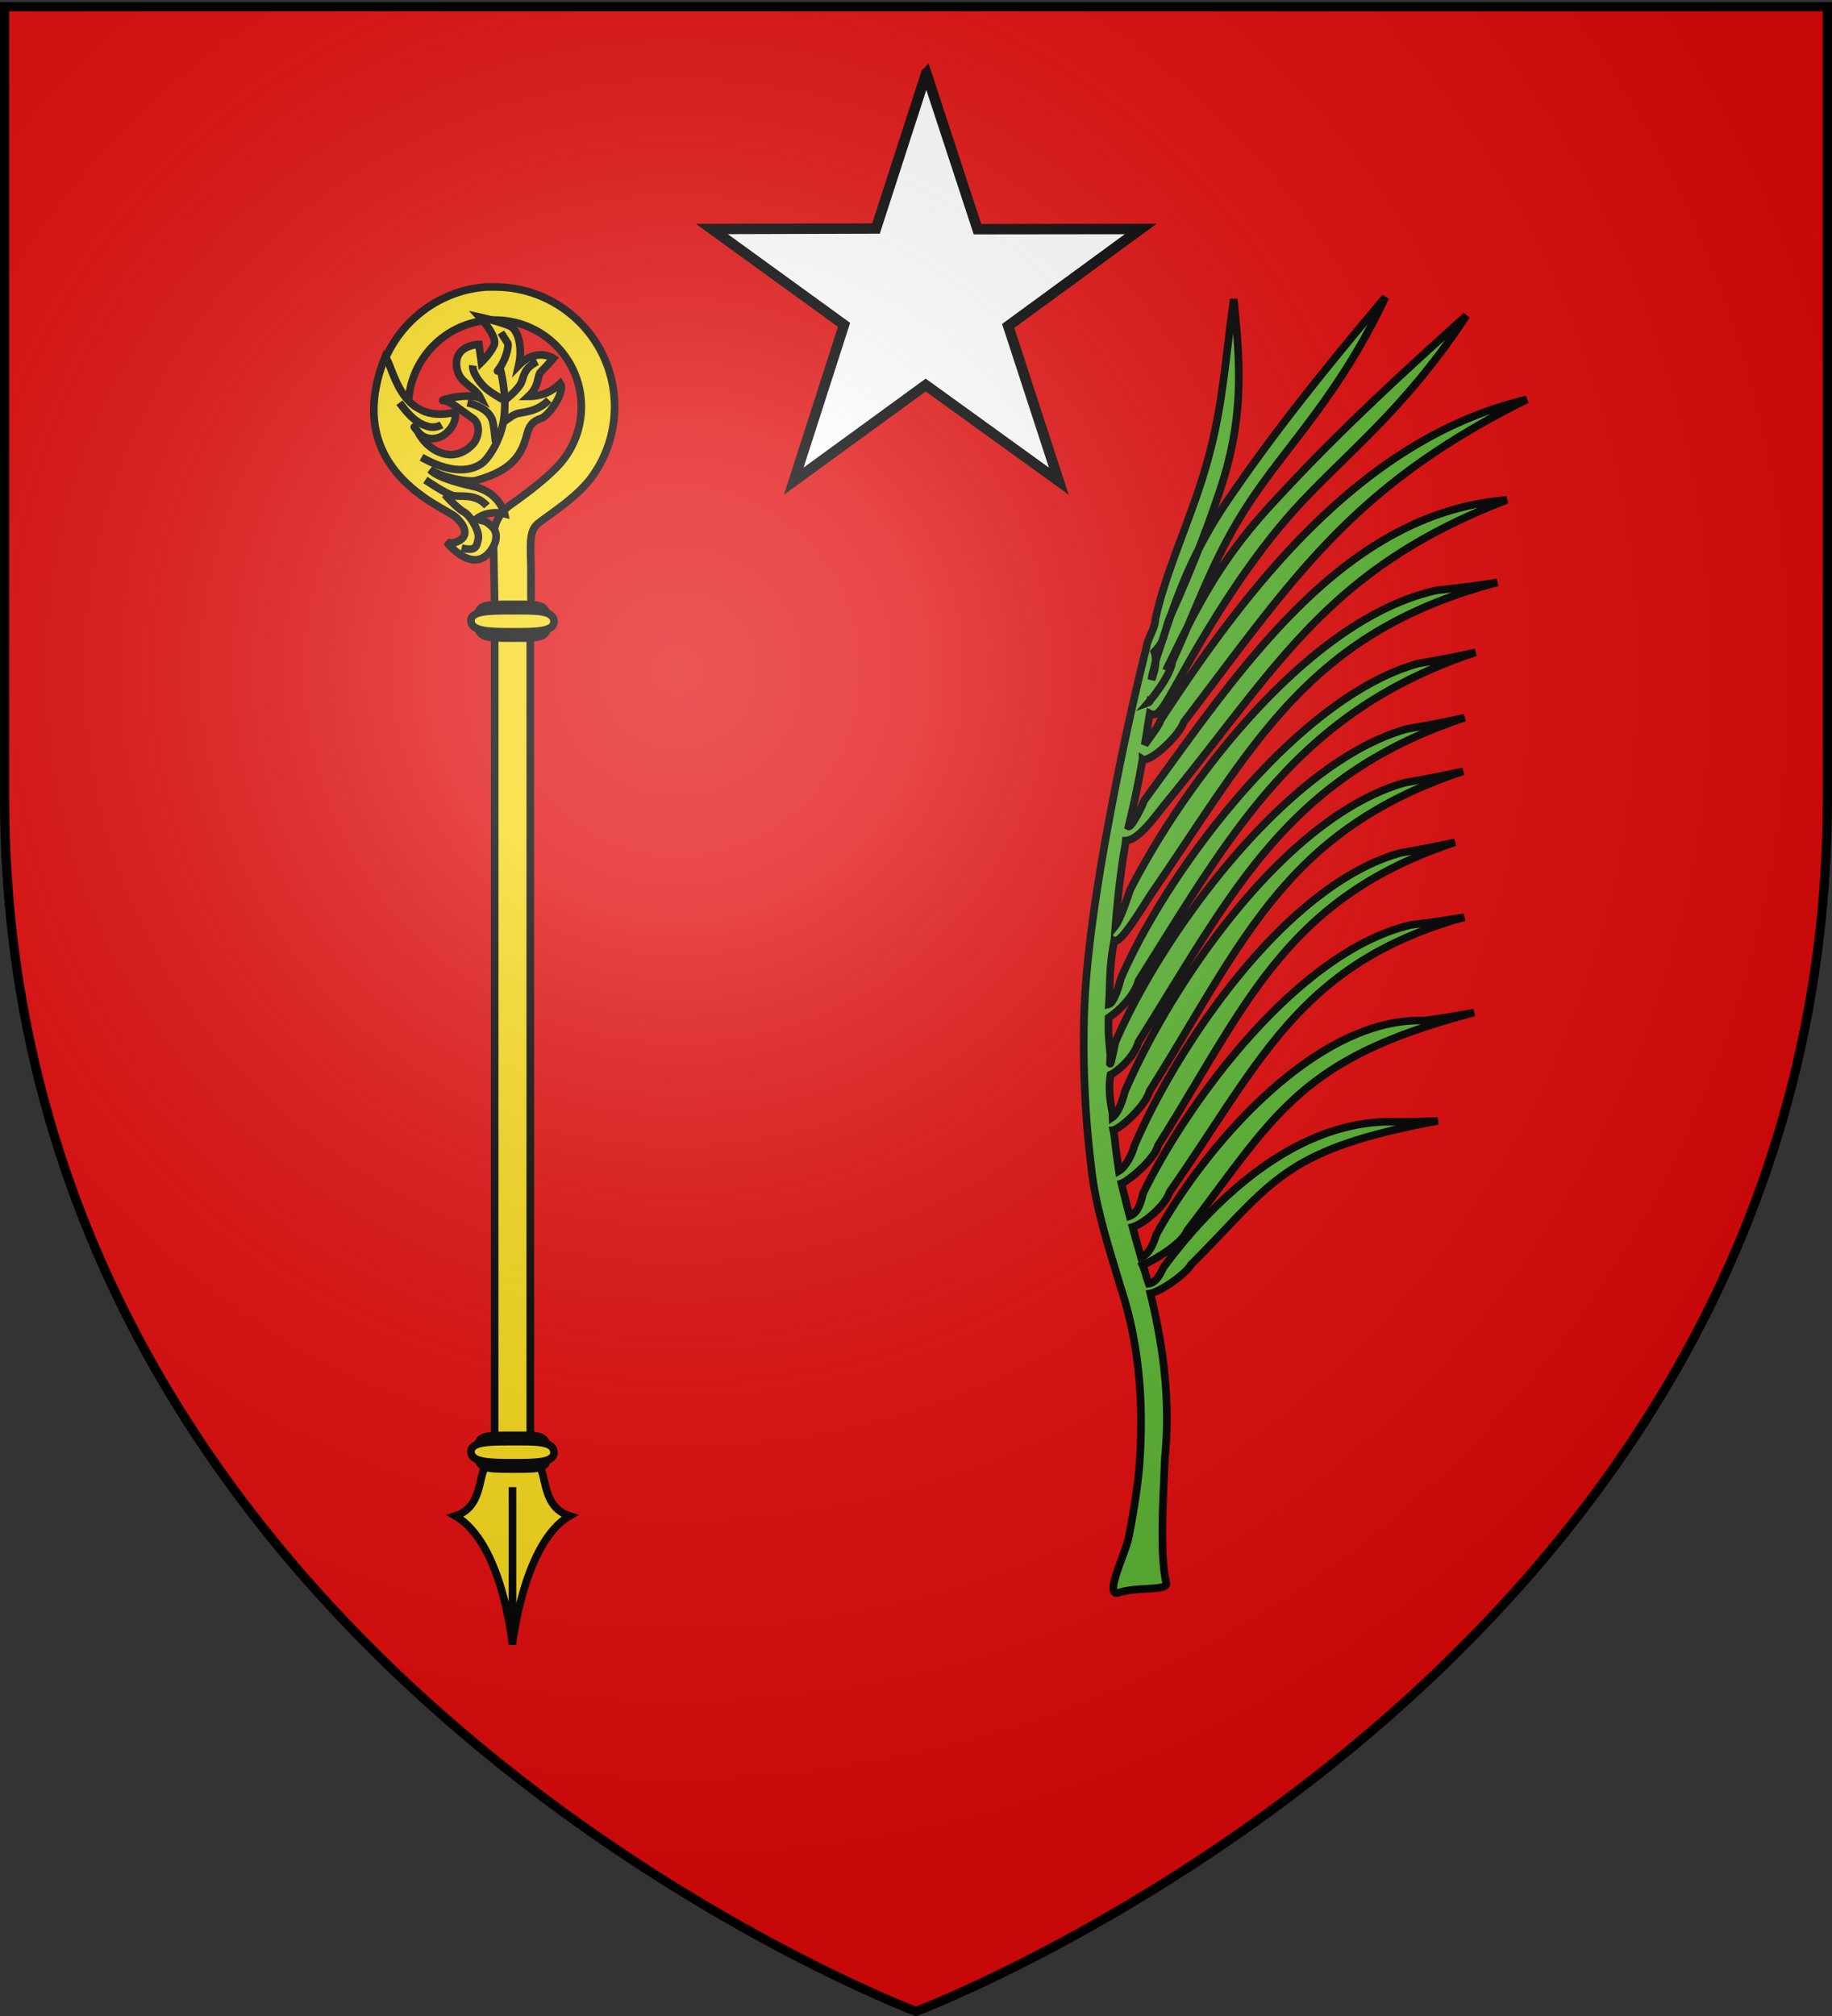
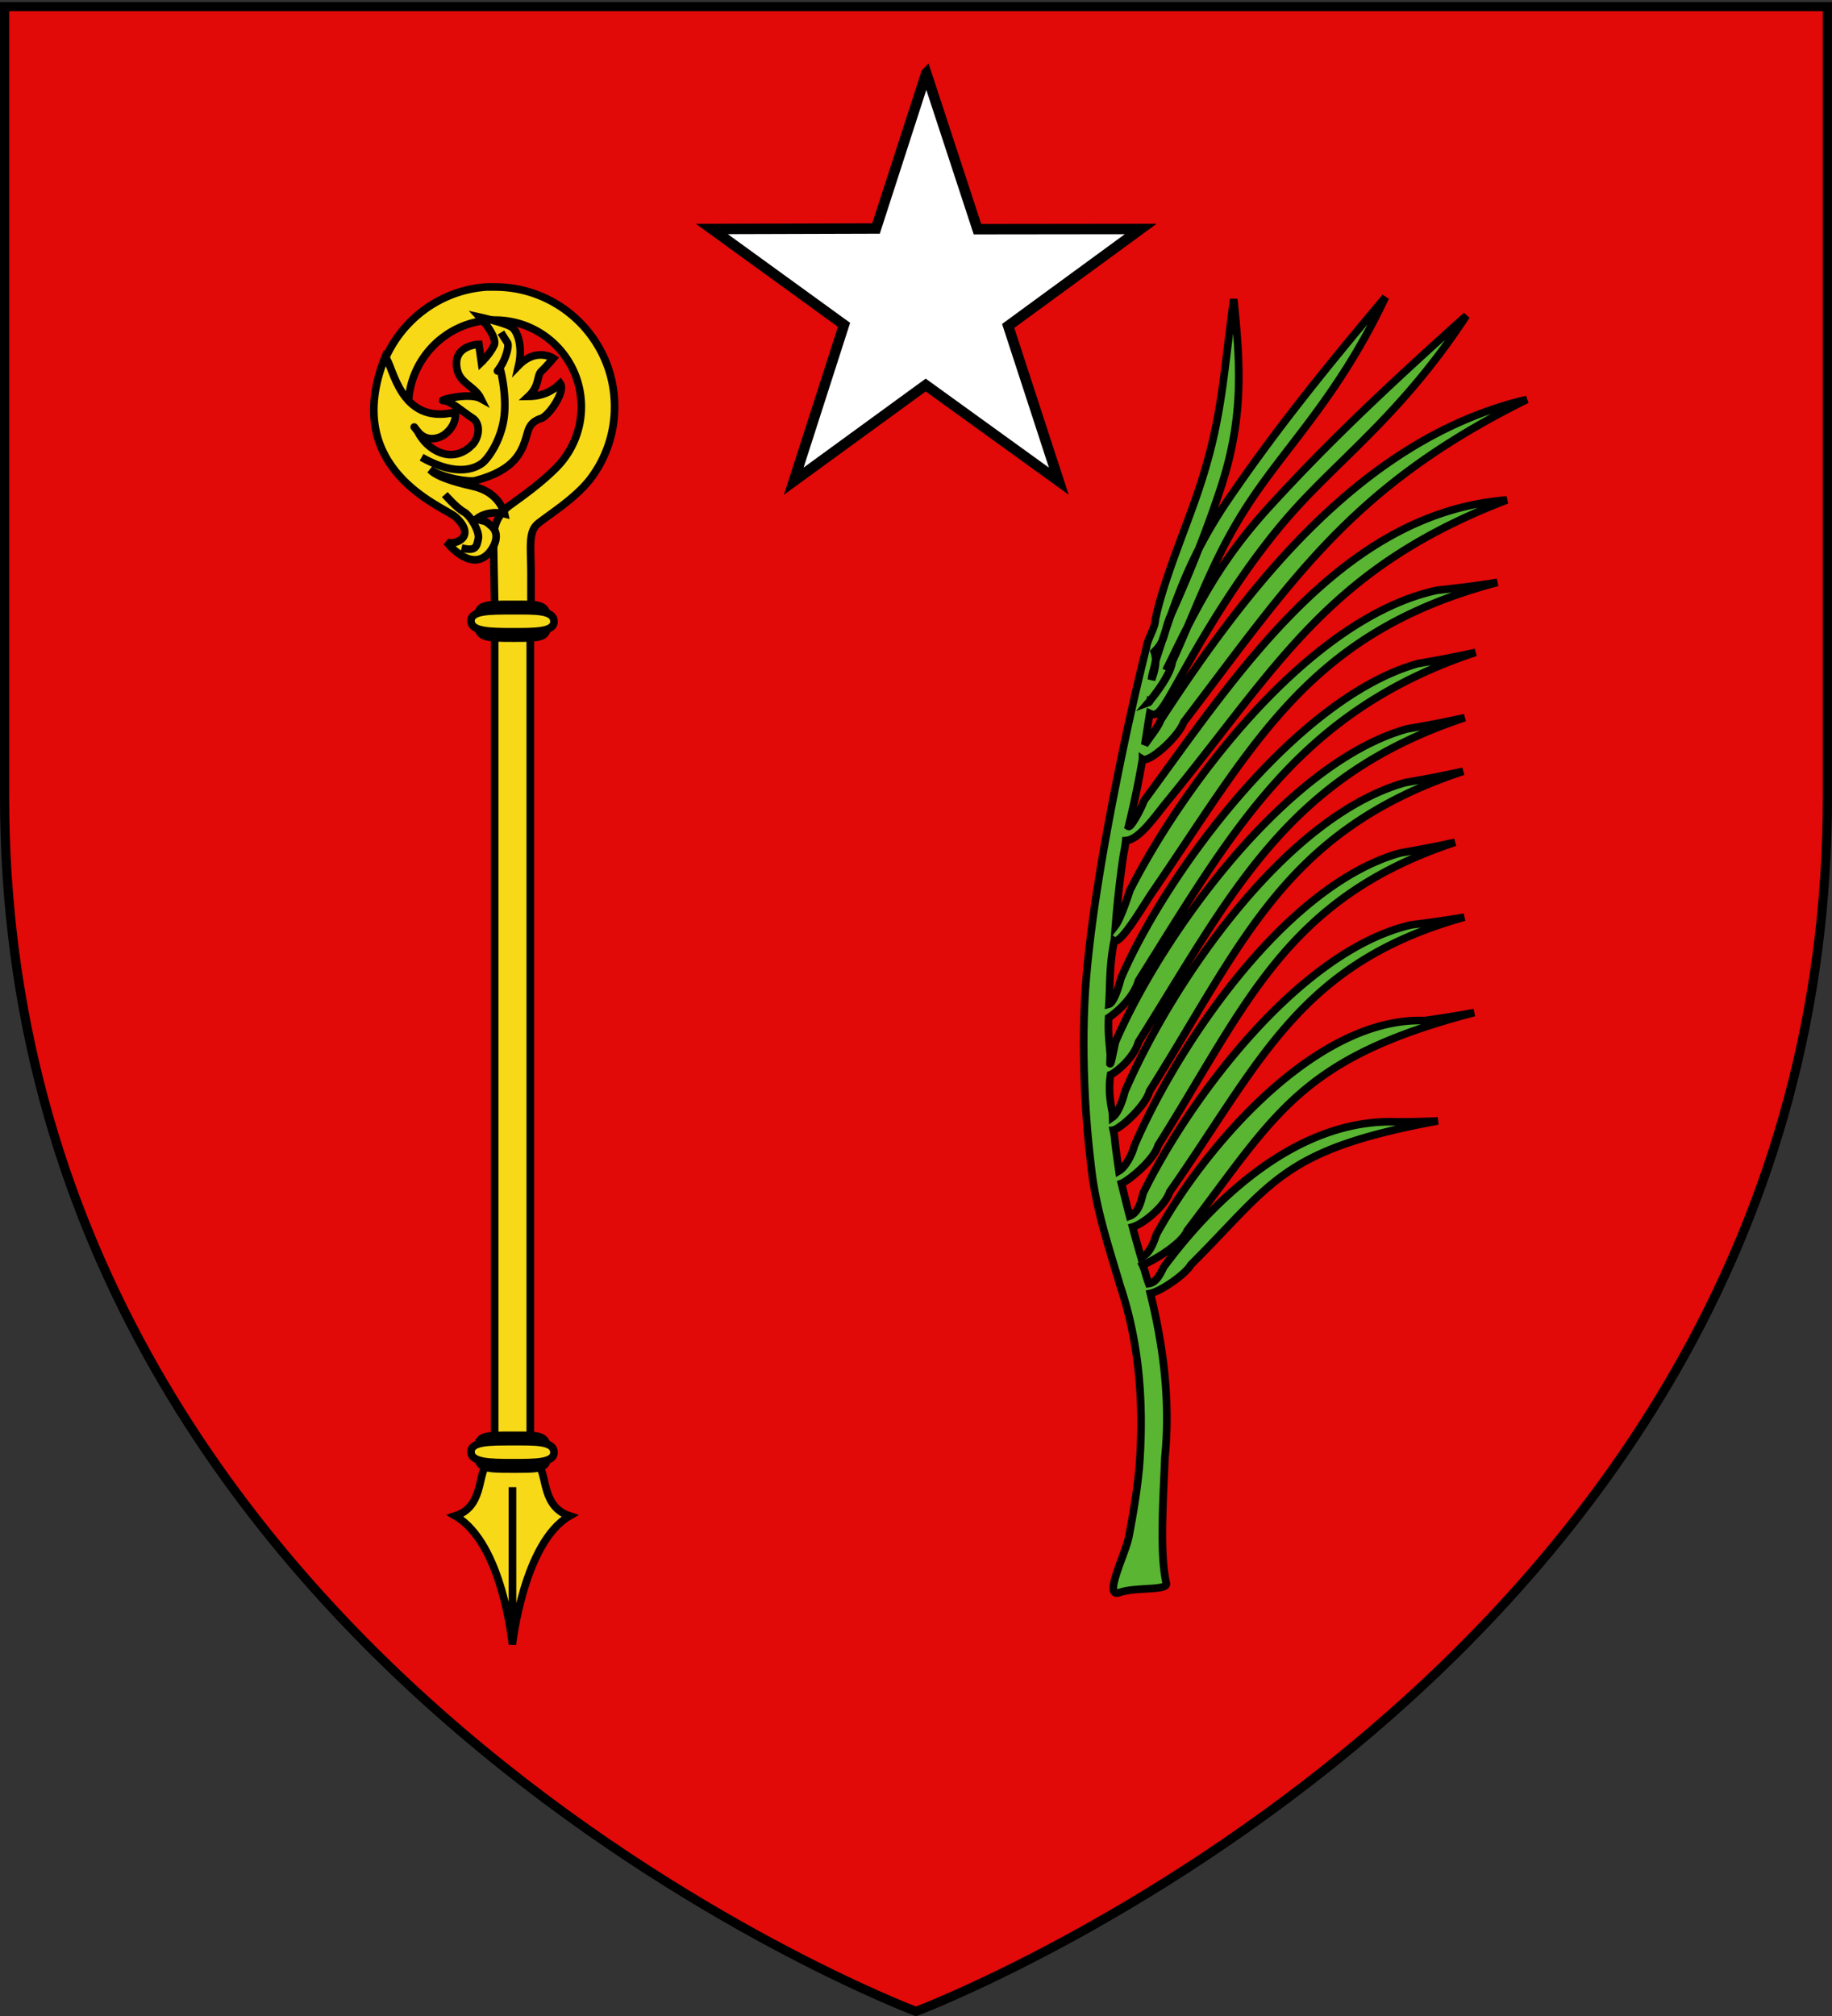
<svg xmlns="http://www.w3.org/2000/svg" xmlns:xlink="http://www.w3.org/1999/xlink" width="600" height="660" version="1.0">
  <rect width="100%" height="100%" fill="#333333" stroke="none" />
  <defs>
    <radialGradient xlink:href="#a" id="b" cx="221.445" cy="226.331" r="300" fx="221.445" fy="226.331" gradientTransform="matrix(1.353 0 0 1.349 -77.63 -85.747)" gradientUnits="userSpaceOnUse" />
    <linearGradient id="a">
      <stop offset="0" style="stop-color:white;stop-opacity:.314" />
      <stop offset=".19" style="stop-color:white;stop-opacity:.251" />
      <stop offset=".6" style="stop-color:#6b6b6b;stop-opacity:.125" />
      <stop offset="1" style="stop-color:black;stop-opacity:.125" />
    </linearGradient>
  </defs>
  <g style="display:inline">
    <path d="M300 658.5s298.5-112.32 298.5-397.772V2.176H1.5v258.552C1.5 546.18 300 658.5 300 658.5z" style="fill:#e20909;fill-opacity:1;fill-rule:evenodd;stroke:none;stroke-width:1px;stroke-linecap:butt;stroke-linejoin:miter;stroke-opacity:1" />
    <g style="stroke:#000;stroke-width:1.264;stroke-miterlimit:4;stroke-dasharray:none;stroke-opacity:1">
      <g style="stroke:#000;stroke-width:1.275;stroke-miterlimit:4;stroke-dasharray:none;stroke-opacity:1">
        <path d="M-78.76 3.41c-10.388.718-18.594 9.425-18.594 20 0 1.725.213 3.403.625 5h5.781a14.567 14.567 0 0 1-.875-5c0-7.738 6.082-14.081 13.719-14.469.246-.013.5 0 .75 0 7.982 0 14.437 6.481 14.437 14.469 0 3.993-1.614 7.61-4.225 10.23-2.612 2.618-5.709 4.788-7.686 6.224-1.995 1.449-2.775 3.453-2.766 5.531.01 2.078.271 14.64.271 14.64h6v-8.781c0-4.391-.507-6.959 1.173-8.33 1.735-1.417 6.366-4.262 8.846-7.59a19.881 19.881 0 0 0 3.95-11.924c0-11.044-8.963-20-20-20-.302 0-.608-.014-.907 0-.082.003-.167-.005-.25 0-.082.004-.168-.006-.25 0z" style="fill:#f7d917;fill-opacity:1;fill-rule:nonzero;stroke:#000;stroke-width:1.275;stroke-miterlimit:4;stroke-dasharray:none;stroke-opacity:1" transform="translate(313.702 87.27) scale(1.96)" />
        <g style="fill:#f7d917;fill-opacity:1;stroke:#000;stroke-width:1.275;stroke-miterlimit:4;stroke-dasharray:none;stroke-opacity:1">
          <path d="M-84.22 41.896c1.835 1.65 2.02 3.131.74 3.918-1.28.786-2.22.278-2.22.278s3.873 5.04 6.894 2.02c1.126-1.127 2.098-3.27.678-4.597-1.419-1.326-1.268-.684-2.545-1.31 2.063-1.53 4.658-.834 4.658-.834s-.765-3.483-5.014-4.514c-1.53-.37-5.956-1.312-7.424-2.827 2.413 1.463 6.522 2.096 7.61 1.804 6.611-1.771 7.788-4.75 8.652-7.975.39-1.451 1.126-2.02 2.33-2.422 1.202-.4 4.084-4.425 3.159-5.813-1.377 1.32-2.958 2.116-5.304 2.146 1.895-1.774 1.348-3.455 2.135-4.18.787-.725 2.014-2.179 2.014-2.179s-2.822-1.861-5.784 1.166c.648-2.838-.047-5.7-1.266-6.425-1.218-.725-5.213-1.603-5.213-1.603s3.039 3.254 2.345 4.72c-.694 1.465-2.106 2.81-2.106 2.81l-.424-2.996s-4.472.096-3.64 4.155c.5 2.434 2.934 2.786 3.982 4.909-2.02-1.126-7.365.352-6.24.336 1.127-.015 3.308 1.953 4.804 2.894 1.496.94 1.115 3.337.005 4.478-1.11 1.142-3.043 2.293-5.557 1.229-2.514-1.064-3.563-3.44-3.563-3.44s-1.343-1.711 0 0c1.342 1.713 3.424 1.327 4.565.432 1.141-.895 1.873-2.158 1.694-3.66-9.363 2.254-10.336-7.888-11.71-9.234-7.58 18.898 9.91 25.064 11.745 26.714z" style="fill:#f7d917;fill-opacity:1;fill-rule:evenodd;stroke:#000;stroke-width:1.275;stroke-linecap:butt;stroke-linejoin:miter;stroke-miterlimit:4;stroke-dasharray:none;stroke-opacity:1" transform="translate(314.233 87.093) scale(1.96)" />
          <g style="fill:#f7d917;fill-opacity:1;stroke:#000;stroke-width:1.275;stroke-miterlimit:4;stroke-dasharray:none;stroke-opacity:1">
            <path d="M-89.88 31.945c6.047 3.43 9.115 1.715 10.107.993.993-.722 3.249-3.88 3.7-7.851.451-3.97-.722-8.122-.722-8.122s-.902 1.264 0 0c.903-1.263 1.625-3.61 1.264-4.15a80.407 80.407 0 0 1-1.083-1.715" style="fill:none;fill-opacity:1;fill-rule:evenodd;stroke:#000;stroke-width:1.275;stroke-linecap:butt;stroke-linejoin:miter;stroke-miterlimit:4;stroke-dasharray:none;stroke-opacity:1" transform="translate(314.233 87.093) scale(1.96)" />
-             <path d="M-81.307 16.604c-.18 1.264 1.444 3.249 2.347 3.971.902.722 2.616 1.715 2.616 1.715M-70.568 15.973c-2.166 1.083-2.166 2.256-2.617 3.429-.451 1.173-2.617 2.888-2.617 2.888M-68.61 22.38c-2.093 2.166-4.662 1.985-5.518 2.346-.856.361-2.188 1.444-2.188 1.444M-82.21 22.831c2.979.722 3.881 2.076 4.152 2.888.27.812.541 3.7.541 3.7M-93.58 22.831c2.347 3.158 3.61 3.61 4.783 3.97 1.173.362 2.256-.27 2.256-.27M-78.96 40.067c-1.896-2.166-4.332-1.444-5.595-1.715-1.264-.27-4.693-2.617-4.693-2.617" style="fill:#f7d917;fill-opacity:1;fill-rule:evenodd;stroke:#000;stroke-width:1.275;stroke-linecap:butt;stroke-linejoin:miter;stroke-miterlimit:4;stroke-dasharray:none;stroke-opacity:1" transform="translate(314.233 87.093) scale(1.96)" />
            <path d="M-83.202 47.106c2.527.631 2.527-.361 2.798-1.534.27-1.174-1.264-3.88-2.437-4.512-1.173-.632-3.158-2.888-3.158-2.888" style="fill:none;fill-opacity:1;fill-rule:evenodd;stroke:#000;stroke-width:1.275;stroke-linecap:butt;stroke-linejoin:miter;stroke-miterlimit:4;stroke-dasharray:none;stroke-opacity:1" transform="translate(314.233 87.093) scale(1.96)" />
          </g>
        </g>
        <g style="fill:#f7d917;fill-opacity:1;stroke:#000;stroke-width:1.275;stroke-miterlimit:4;stroke-dasharray:none;stroke-opacity:1">
          <path d="M-79.372 202.367c-1.264 1.805-.55 6.869-5.063 8.312 7.909 4.566 9.498 21.244 9.532 21.407.043-.164 1.908-16.987 9.562-21.407-4.512-1.443-3.8-6.507-5.062-8.312-.195-4.094-3.723-3.406-4.844-3.406-1.121 0-4.125-.197-4.125 3.406zM-74.888 229.222v-23.347" style="fill:#f7d917;fill-opacity:1;fill-rule:evenodd;stroke:#000;stroke-width:1.275;stroke-linecap:butt;stroke-linejoin:miter;stroke-miterlimit:4;stroke-dasharray:none;stroke-opacity:1" transform="translate(314.62 83.35) scale(1.96)" />
        </g>
        <path d="M-77.397 60.032h5.956v137.122h-5.956z" style="fill:#f7d917;fill-opacity:1;fill-rule:nonzero;stroke:#000;stroke-width:1.275;stroke-miterlimit:4;stroke-dasharray:none;stroke-opacity:1" transform="translate(313.702 87.27) scale(1.96)" />
        <g style="fill:#f7d917;fill-opacity:1;stroke:#000;stroke-width:1.275;stroke-miterlimit:4;stroke-dasharray:none;stroke-opacity:1">
          <path d="M-68.385 59.244c.065 2.852-.92 2.815-5.883 2.815-4.88 0-5.81-.108-5.883-2.815-.077-2.856 1.011-2.815 5.883-2.815 4.601 0 5.816-.185 5.883 2.815z" style="fill:#f7d917;fill-opacity:1;fill-rule:nonzero;stroke:#000;stroke-width:1.275;stroke-miterlimit:4;stroke-dasharray:none;stroke-opacity:1" transform="translate(313.406 87.27) scale(1.96)" />
          <path d="M-67.335 59.244c.076 1.782-3.106 1.76-6.933 1.76s-6.847-.068-6.932-1.76c-.09-1.785 3.105-1.76 6.932-1.76 3.827 0 6.853-.116 6.933 1.76z" style="fill:#f7d917;fill-opacity:1;fill-rule:nonzero;stroke:#000;stroke-width:1.275;stroke-miterlimit:4;stroke-dasharray:none;stroke-opacity:1" transform="translate(313.406 87.27) scale(1.96)" />
        </g>
        <g style="fill:#f7d917;fill-opacity:1;stroke:#000;stroke-width:1.275;stroke-miterlimit:4;stroke-dasharray:none;stroke-opacity:1">
          <path d="M-68.385 59.244c.065 2.852-.92 2.815-5.883 2.815-4.88 0-5.81-.108-5.883-2.815-.077-2.856 1.011-2.815 5.883-2.815 4.601 0 5.816-.185 5.883 2.815z" style="fill:#f7d917;fill-opacity:1;fill-rule:nonzero;stroke:#000;stroke-width:1.275;stroke-miterlimit:4;stroke-dasharray:none;stroke-opacity:1" transform="translate(313.406 359.303) scale(1.96)" />
          <path d="M-67.335 59.244c.076 1.782-3.106 1.76-6.933 1.76s-6.847-.068-6.932-1.76c-.09-1.785 3.105-1.76 6.932-1.76 3.827 0 6.853-.116 6.933 1.76z" style="fill:#f7d917;fill-opacity:1;fill-rule:nonzero;stroke:#000;stroke-width:1.275;stroke-miterlimit:4;stroke-dasharray:none;stroke-opacity:1" transform="translate(313.406 359.303) scale(1.96)" />
        </g>
      </g>
    </g>
    <path d="M384.089 219.488c9.384-19.125 16.64-34.821 34.21-53.952 17.57-19.13 34.977-36.025 64.214-62.209-20.302 30.998-40.103 45.687-56.102 63.352-15.999 17.666-29.229 40.157-36.52 53.155-7.29 12.997-8.328 15.041-11.073 13.732-.611 3.483-1.045 6.743-1.663 10.284 1.507-2.365 4.367-5.642 5.241-8.143 28.834-44.321 66.262-92.35 119.915-104.921-57.736 28.612-76.583 58.703-112.336 105.575-1.947 5.158-11.5 13.482-13.534 12.186a320.09 320.09 0 0 1-4.59 22.003c.832.498 4.272-6.07 5.103-8.45 30.198-41.033 64.02-94.08 118.806-98.417-58.95 22.646-74.667 54.107-111.667 99.229-3.48 4.243-8.772 12.052-13.143 12.284-.157 1.628-.484 3.27-.783 4.842a337.503 337.503 0 0 0-2.578 22.958c1.56-2.038 3.91-8.966 4.74-11.562 17.979-35.413 58.994-89.332 100.589-98.19 6.675-.71 13.17-1.529 19.751-2.571-61.776 16.269-79.552 52.596-112.934 101.349-3.122 4.56-10.42 17.188-12.566 15.956-1.705 8.6-1.293 14.197-1.735 20.766 1.608-.403 3.275-5.884 3.92-8.442 15.205-35.249 57.671-91.993 97.263-103.05 6.397-1.088 12.613-2.27 18.899-3.673-58.613 19.426-79.823 58.97-110.38 107.442-1.439 5.163-6.384 9.86-9.803 12.148-.3 6.48.567 9.92.666 14.77 0 0-.1-4.85-.21.287.366.386 1.108-4.373 1.818-7.19 15.205-35.249 55.874-91.352 95.466-102.408 6.397-1.089 12.613-2.271 18.899-3.675-58.614 19.427-76.306 57.716-106.863 106.19-1.439 5.162-7.365 9.98-9.137 10.696-.78 5.01-.053 9.18.768 13.284 0 0-.287-4.294-.103.609 1.905-1.327 3.355-5.733 4.032-8.42 15.205-35.248 52.28-90.07 91.872-101.126 6.397-1.089 12.613-2.271 18.899-3.674-58.613 19.426-72.139 56.23-102.695 104.702-1.44 5.163-9.866 12.473-11.878 12.751.36 1.589.487 3.029.623 4.46.324 2.767.742 5.505 1.225 8.918 2.199-1.276 4.359-5.519 5.041-8.226 14.417-33.421 49.57-85.4 87.109-95.883 6.065-1.033 11.959-2.154 17.919-3.484-55.575 18.419-68.28 53.272-97.252 99.231-1.364 4.895-9.91 11.725-12.003 12.45.921 3.717 1.758 7.155 2.65 10.574 0 0-.892-3.419.027.103 3.157-1.13 3.797-5.338 4.482-7.592 15.35-31.324 51.41-79.452 87.83-87.747 5.853-.707 11.547-1.507 17.314-2.505-54.052 15.056-66.623 47.28-96.487 89.932-1.533 4.623-8.595 10.49-12.167 11.499.906 3.399 1.789 6.522 2.778 9.96 2.995-1.226 4.226-5.234 5.045-7.557 15.194-27.772 51.875-71.28 87.78-69.97 5.504-.77 10.861-1.616 16.291-2.636-57.3 14.956-64.956 33.377-94.045 71.424-1.556 4.08-10.453 9.506-14.585 11.27.484 1.007.75 1.968 1.015 2.929 0 0 .359 1.364 1.01 3.12 2.663-.342 4.008-3.665 4.877-5.36 14.894-20.185 42.835-49.044 76.757-47.58 4.404-.016 8.7-.108 13.073-.33-51.365 9.451-54.018 20.335-80.919 47.106-1.657 3.037-9.743 8.658-13.253 9.364 4.364 17.742 6.577 35.48 4.767 53.718-.666 15.913-1.683 31.478.421 41.037.97 2.71-9.8 1.256-15.32 3.179-5.52 1.923 2.024-12.642 3.097-18.326 1.11-5.88 2.566-13.654 3.422-22.853 1.505-19.997.17-39.977-6.23-59.108-3.83-13-8.185-25.84-9.576-39.516-2.3-18.598-3.165-41.63-1.651-60.394 1.658-20.559 5.697-44.218 10.891-69.86 2.567-12.674 5.496-25.86 8.923-39.526.085-1.96 2.891-6.39 2.872-8.884 2.568-12.601 9.672-29.103 14.038-42.06 7.85-23.3 8.081-36.895 11.65-62.91 2.036 20.038 3.6 37.824-4.16 61.522-4.026 12.292-9.318 26.149-16.852 42.833-2.088 5.742-1.542 7.654-5.018 11.1.905 2.465.388 5.787-.895 9.127.157-2.05 1.058-4.172 1.236-5.798 6.145-18.782 10.778-34.14 24.442-53.986 13.663-19.846 27.467-37.618 50.934-65.453-14.637 31.1-30.924 47.156-43.335 65.453-12.41 18.298-17.133 33.21-26.481 53.906-.682 5.07-7.524 13.023-7.809 13.355.545-.198.648-1.049.771-1.915" style="fill:#5ab532;fill-opacity:1;fill-rule:evenodd;stroke:#000;stroke-width:2.5;stroke-linecap:butt;stroke-linejoin:miter;stroke-miterlimit:4;stroke-dasharray:none;stroke-opacity:1" transform="translate(-2.245)" />
    <path d="m303.367 23.95 16.768 51.083 53.456-.063-43.4 31.733 16.577 50.821-43.591-31.47-43.21 31.47 16.46-51.183-43.284-31.37 53.764-.163 16.46-50.858z" style="fill:#fff;fill-opacity:1;stroke:#000;stroke-width:3.403;stroke-miterlimit:4;stroke-dasharray:none;stroke-dashoffset:0;stroke-opacity:1" />
  </g>
-   <path d="M300 658.5s298.5-112.32 298.5-397.772V2.176H1.5v258.552C1.5 546.18 300 658.5 300 658.5z" style="opacity:1;fill:url(#b);fill-opacity:1;fill-rule:evenodd;stroke:none;stroke-width:1px;stroke-linecap:butt;stroke-linejoin:miter;stroke-opacity:1" />
  <path d="M300 658.5S1.5 546.18 1.5 260.728V2.176h597v258.552C598.5 546.18 300 658.5 300 658.5z" style="opacity:1;fill:none;fill-opacity:1;fill-rule:evenodd;stroke:#000;stroke-width:3;stroke-linecap:butt;stroke-linejoin:miter;stroke-miterlimit:4;stroke-dasharray:none;stroke-opacity:1" />
</svg>